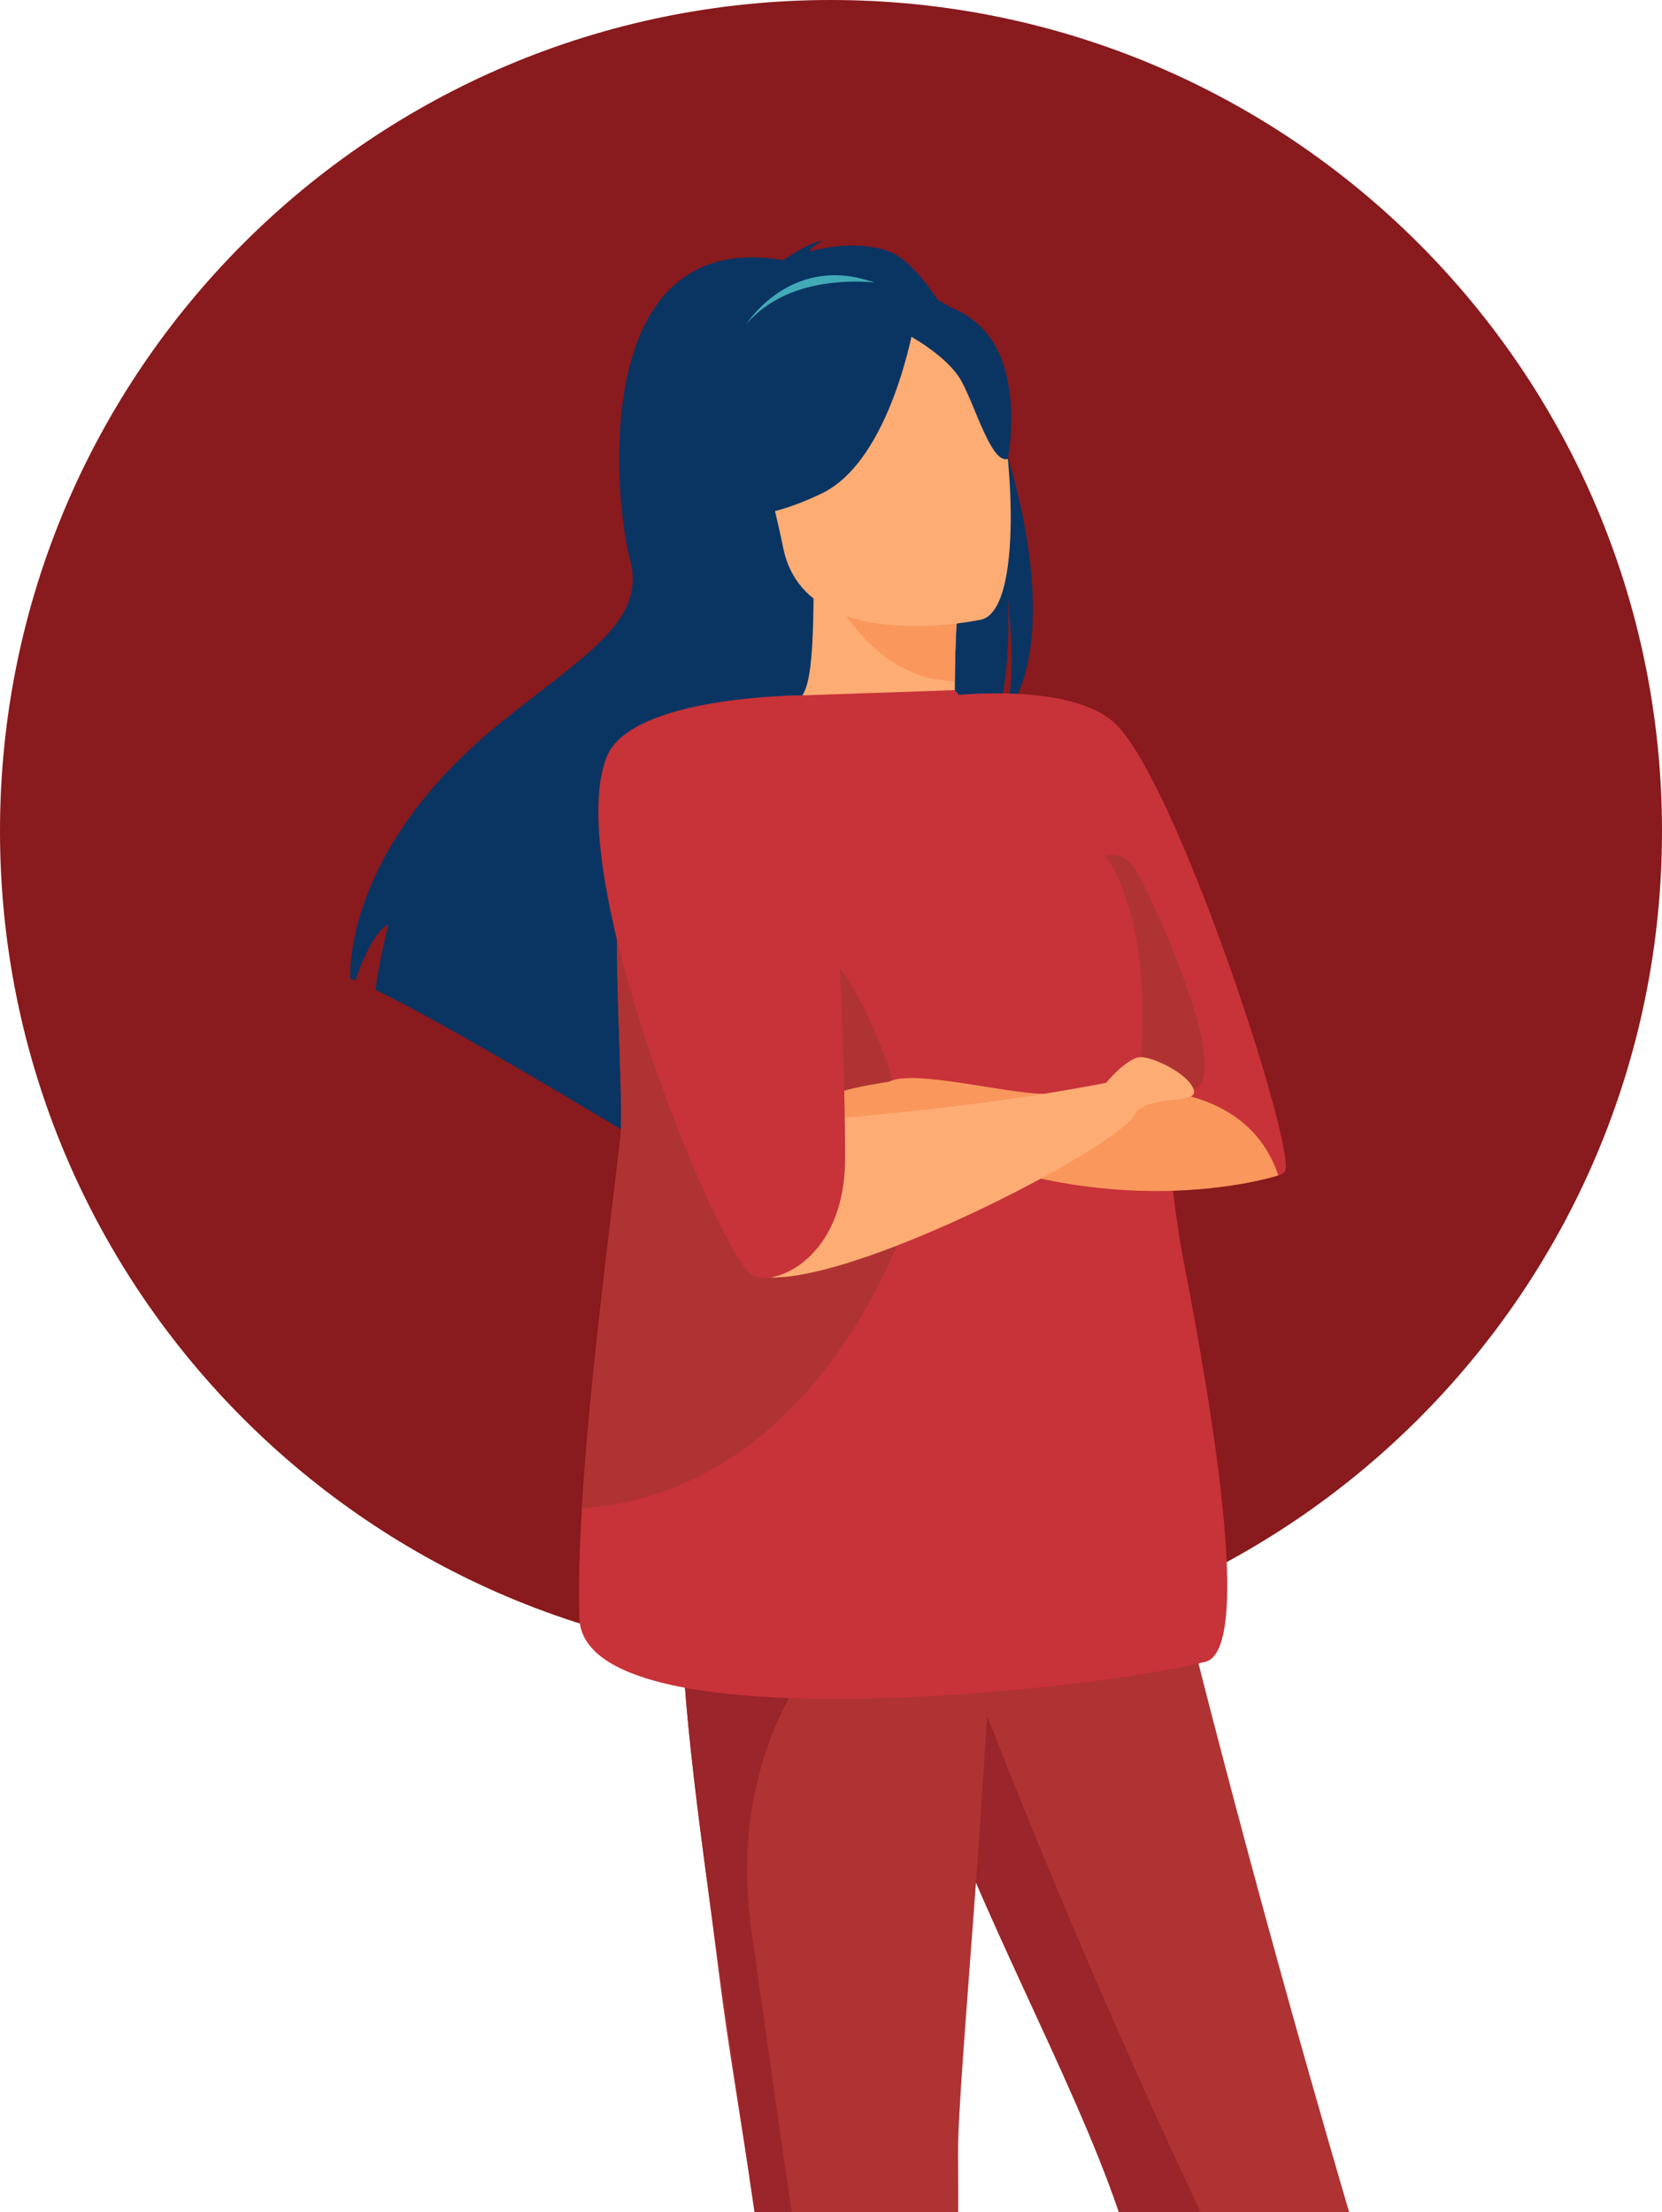
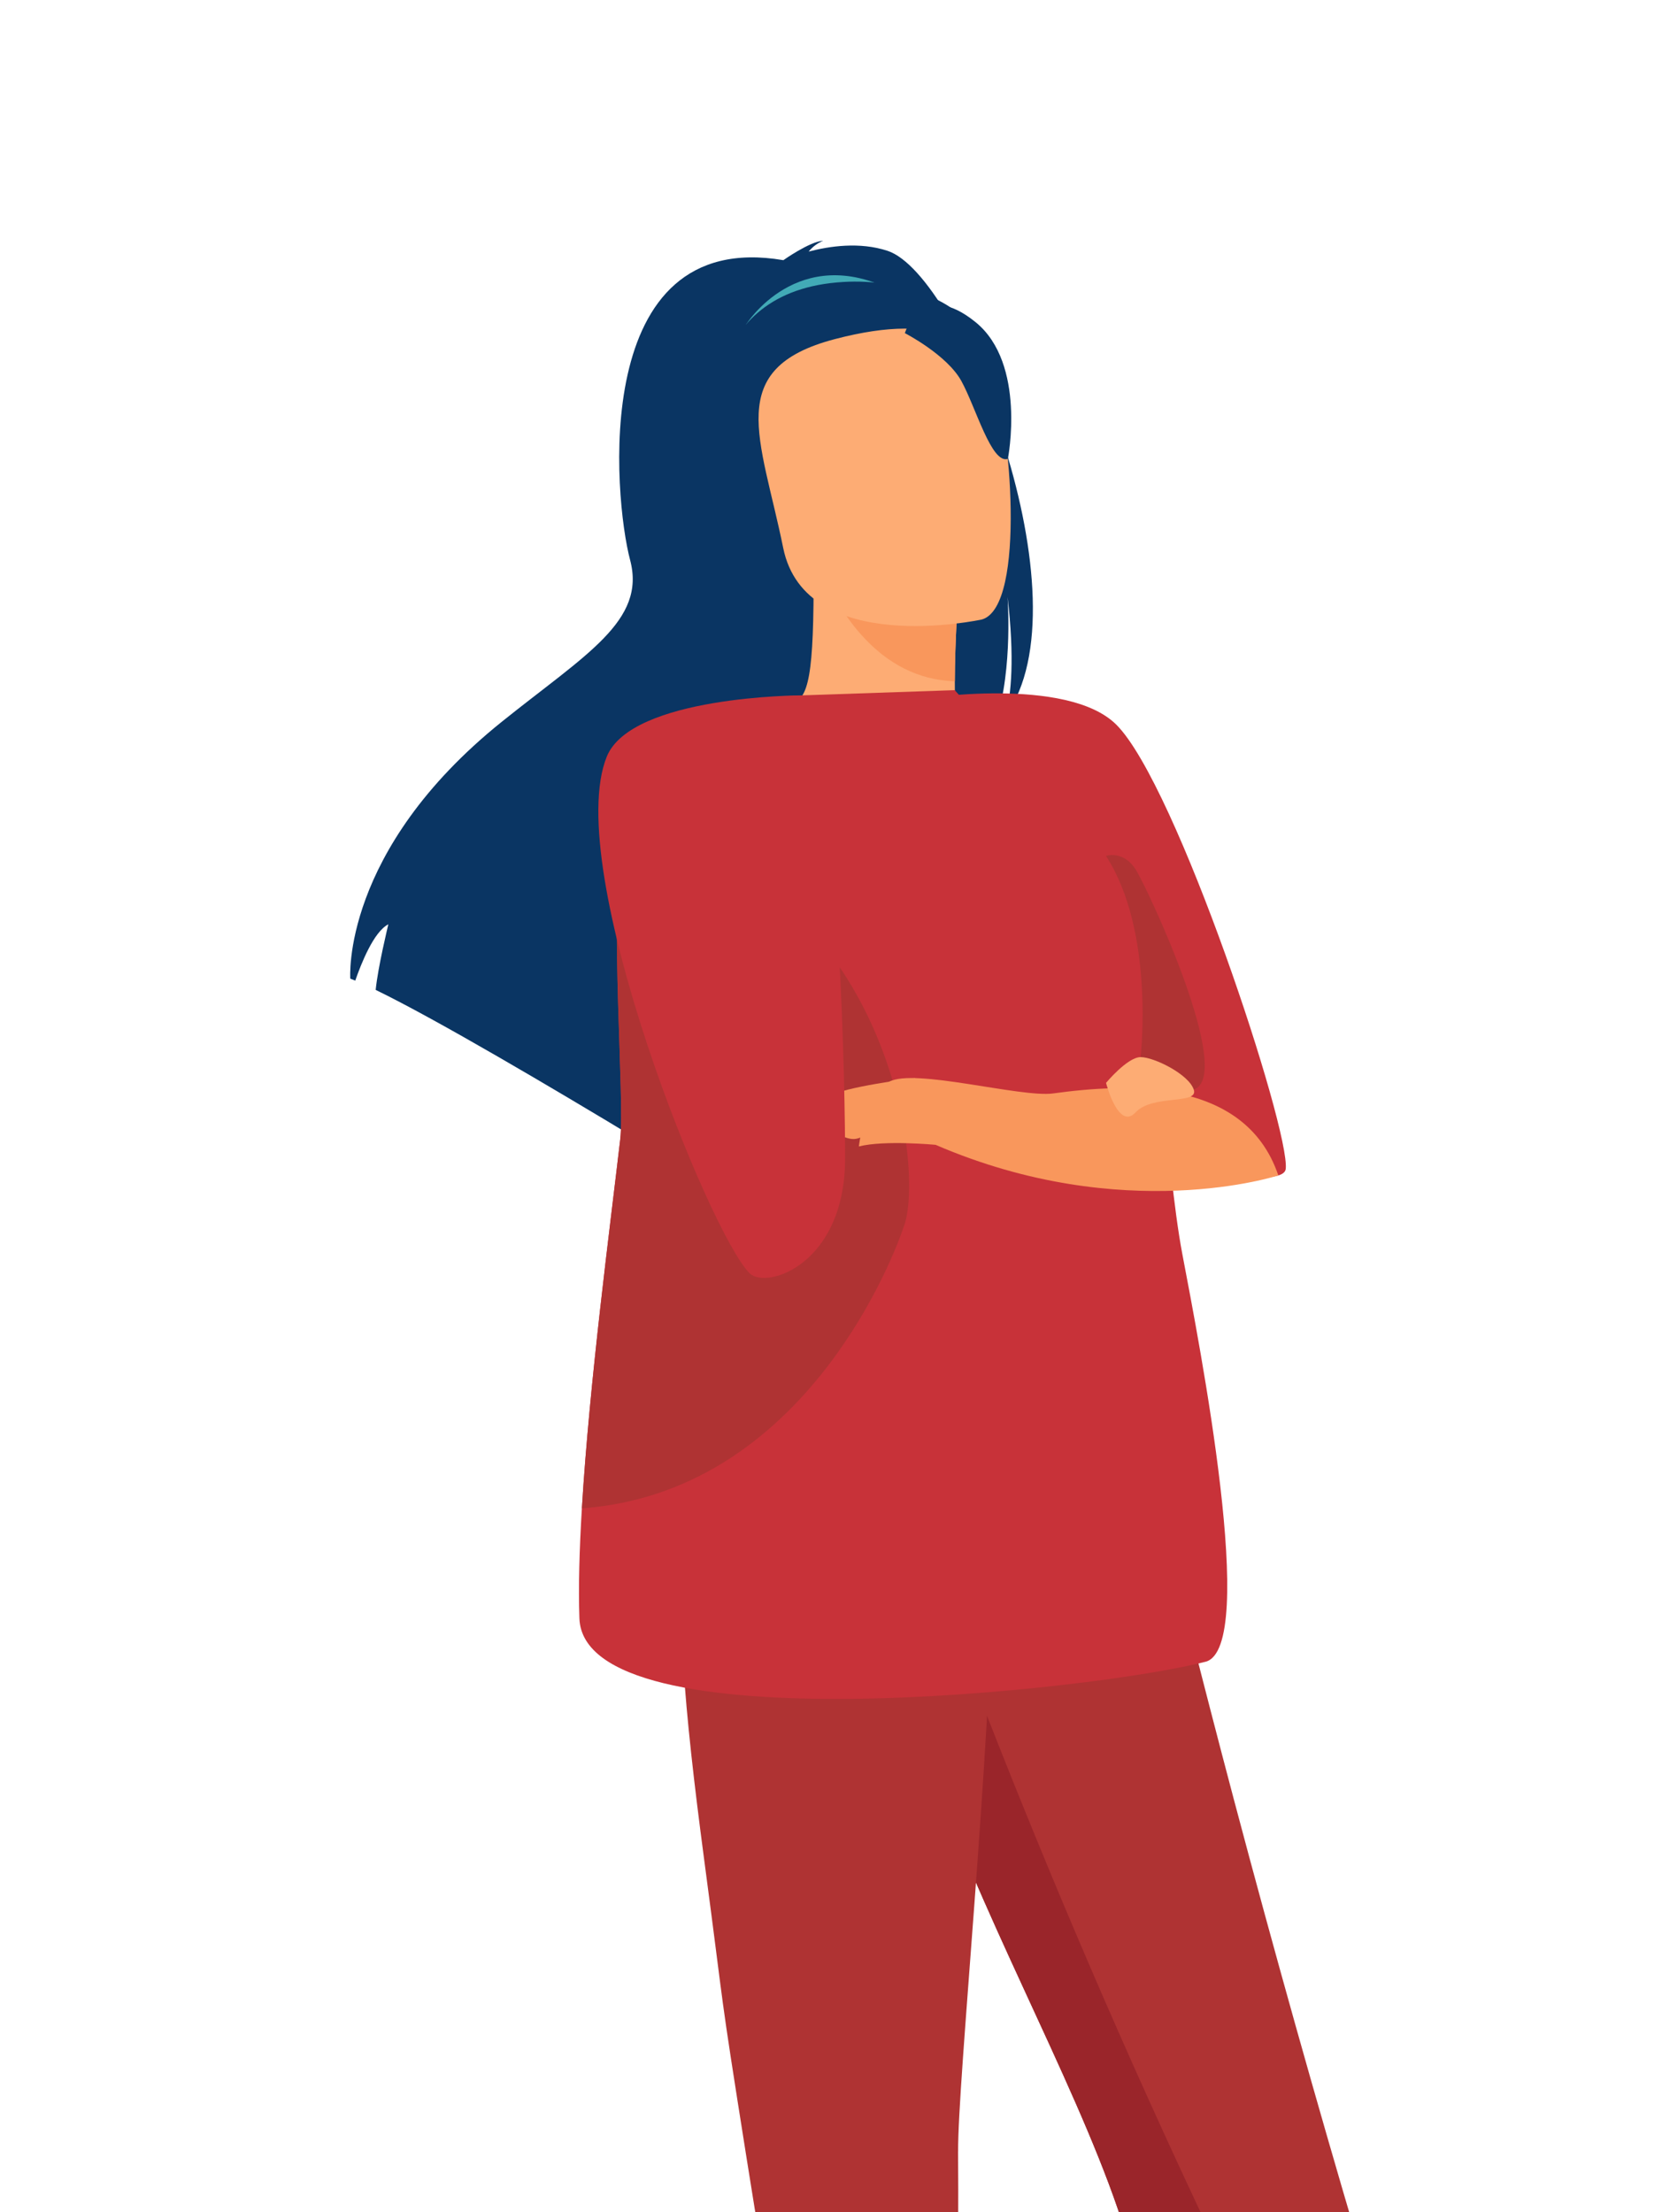
<svg xmlns="http://www.w3.org/2000/svg" id="Layer_1" data-name="Layer 1" viewBox="0 0 450.84 600.0">
  <defs>
    <style>
      .cls-1 {
        fill: #891a1d;
      }

      .cls-2 {
        fill: #9a252a;
      }

      .cls-3 {
        fill: #fdac74;
      }

      .cls-4 {
        fill: none;
      }

      .cls-5 {
        fill: #0a3563;
      }

      .cls-6 {
        fill: #c83239;
      }

      .cls-7 {
        fill: #f9975c;
      }

      .cls-8 {
        fill: #af3333;
      }

      .cls-9 {
        fill: #42aab6;
      }

      .cls-10 {
        clip-path: url(#clippath);
      }
    </style>
    <clipPath id="clippath">
-       <rect class="cls-4" x="0" y="0" width="450.84" height="450.84" />
-     </clipPath>
+       </clipPath>
  </defs>
  <g id="Group_86" data-name="Group 86">
    <g id="Group_85" data-name="Group 85">
      <g class="cls-10">
        <g id="Group_84" data-name="Group 84">
          <path id="Path_288" data-name="Path 288" class="cls-1" d="M0,225.42C0,349.91,100.92,450.84,225.42,450.84s225.42-100.92,225.42-225.42S349.91,0,225.42,0,0,100.92,0,225.42" />
        </g>
      </g>
    </g>
  </g>
  <g id="Group_481" data-name="Group 481">
    <path id="Path_289" data-name="Path 289" class="cls-5" d="M240.75,68.03c-7.56-2.49-15.77-1.27-21.39.21,1.04-1.29,2.39-2.3,3.93-2.94-3.63.19-10.79,5.27-10.79,5.27-52.84-9.01-45.99,64.74-41.58,81.3,4.41,16.56-11.99,25.57-34.84,43.93-43.59,35.03-41.06,69.65-41.06,69.65.42.15.87.32,1.35.53,1.59-4.58,5.01-13.26,8.97-15.27-.08.4-2.82,11.58-3.43,17.79,16.56,8.03,48.3,26.82,70.48,40.2-.76-3.34-1.58-8.13-.87-10.89l5.12,13.46c11.87,7.19,20.09,12.28,20.09,12.28-3.97-13.3,44.15-97.43,72.46-125.43,5.59-13.3,4.24-34.52,4.13-36.19,1.93,16.66.98,26.41-.48,32.08,22.5-31-12.05-119.39-32.09-125.98" />
    <path id="Path_290" data-name="Path 290" class="cls-3" d="M261.65,203.7c.17.07-16.07,8.51-28.28,5.17-11.49-3.13-18.99-18.03-18.83-18.06,4.86-.97,6.27-7.65,6.16-36.38l2.2.43,36.98,7.32s-.84,11.64-.87,22.6c-.03,9.2.53,17.94,2.64,18.92" />
    <path id="Path_291" data-name="Path 291" class="cls-9" d="M202.34,88.08s14.05-22.64,40.14-9.11c0,0-13.52.38-40.14,9.11" />
    <path id="Path_292" data-name="Path 292" class="cls-7" d="M259.88,162.18s-.84,11.64-.87,22.6c-20.69-.58-31.63-19.46-36.11-29.93l36.98,7.33Z" />
    <path id="Path_293" data-name="Path 293" class="cls-5" d="M215.29,156.16s-14.02-14.65-19.46-28.5c-3.89-9.89-6.33-48.95,32.97-51.18,7.91-.48,15.82.82,23.16,3.8,9.42,3.93,23.83,13.61,17.13,49.47l-1.22,11.91-52.58,14.5Z" />
    <path id="Path_294" data-name="Path 294" class="cls-8" d="M404.67,724.85h-19.6l-12.89-2.12-.29-.06c-1.71-.4-3.01-.73-3.49-.86l-.21-.05s-40.54-45.13-63.28-117.48c-.53-1.69-1.09-3.39-1.68-5.11-12.45-36.29-38.25-81.83-51.84-123.07-2.16-6.56-4.11-12.76-5.85-18.59-.56-1.87-1.1-3.71-1.62-5.52-10.02-34.81-12.92-57.67-15.59-82.09l81.74,20.8c7.72,32.04,15.92,64.47,24.61,97.3,21.87,82.47,45.38,161.45,69.99,236.86" />
    <path id="Path_295" data-name="Path 295" class="cls-3" d="M266.35,168.03s-47.83,10.47-53.9-19.42c-6.07-29.89-16.31-48.67,13.97-56.62,30.29-7.95,38.55,2.25,43,11.74,4.45,9.48,9.21,60.81-3.08,64.3" />
-     <path id="Path_296" data-name="Path 296" class="cls-5" d="M248.14,86.85s-6.07,37.72-25.19,46.97c-19.12,9.25-28.96,5.61-28.96,5.61,0,0,12.99-15.41,11.88-37.51,0,0,29-29.78,42.27-15.08" />
    <path id="Path_297" data-name="Path 297" class="cls-5" d="M245.46,90.36s11.39,5.85,15.32,12.98c3.93,7.13,8.16,22.59,12.62,21.13,0,0,5.09-25.83-8.75-37.08-14.68-11.92-19.19,2.96-19.19,2.96" />
    <path id="Path_298" data-name="Path 298" class="cls-2" d="M389.25,724.85h-18.89c-32.15-41.42-52.64-82.2-65.46-120.58-.83-2.47-.69-2.23-1.68-5.11-12.45-36.29-38.25-81.83-51.84-123.07-2.16-6.56-4.11-12.76-5.85-18.59-.56-1.87-1.1-3.71-1.62-5.52l14.45-10.97c16.43,43.47,35.25,89.12,56.84,136.43,24.25,53.12,49.22,102.28,74.04,147.42" />
    <path id="Path_299" data-name="Path 299" class="cls-8" d="M259.89,583.6c.07,9.76.24,34.7-1.12,68.94-1.22,30.68-3.2,55.77-4.69,72.31h-27.33c-11.19-59.74-19.08-107.09-24.29-139.87-7.73-48.73-5.43-35.28-11.48-80.84-2.7-20.37-4.69-37.83-5.64-52.87-.12-2.05-.24-4.04-.33-5.99-.12-2.58-.21-5.09-.26-7.51-.05-2.45-.06-4.83-.04-7.14l.35-.03,20.31-1.98,64.17-6.26c-1.07,56.36-9.78,142.55-9.64,161.25" />
-     <path id="Path_300" data-name="Path 300" class="cls-2" d="M240.49,723.89c-5.13.3-10.23-.99-14.6-3.68-10.51-53.23-17.99-97.27-23.43-135.23-4.46-31.14-8.43-57.85-11.48-80.83-2.7-20.37-4.69-37.83-5.64-52.87-.11-7.42-.19-14.52-.28-20.68-.09-6.24-.19-11.53-.36-15.21l20.67,13.23,21.75,13.91s-30.85,28.07-23.27,81.13c7.58,53.06,26.1,192.72,36.65,200.24" />
    <path id="Path_301" data-name="Path 301" class="cls-6" d="M249.57,189.57s39.86-6.33,53.24,6.98c16.4,16.31,47.19,109.84,45.96,120.52-.47,4.07-16.65,2.18-22.2-3.64-27.65-28.99-67.29-102.17-77.01-123.87" />
    <path id="Path_302" data-name="Path 302" class="cls-6" d="M327,450.73c-29.76,7.73-168.63,23-169.83-11.78-.3-8.49,0-18.73.67-29.82,2.07-34.36,7.71-76.82,10.41-100.18,1.24-10.71-2.88-58.67.28-84.8.35-3.38.99-6.72,1.92-9.99,6-19.72,32.95-25.07,46.79-25.54l41.75-1.42s43.11,48.16,49.11,62.96c6,14.8,7.96,65.44,12.62,89.97,4.66,24.53,20.75,106.85,6.28,110.61" />
    <path id="Path_303" data-name="Path 303" class="cls-8" d="M244.99,333.18s-23.21,71.28-87.14,75.94c2.07-34.36,7.71-76.82,10.41-100.18,1.24-10.71-2.88-58.67.28-84.8.83.18,1.59.64,2.45.81,70.4,13.6,80.39,93.37,73.99,108.23" />
    <path id="Path_304" data-name="Path 304" class="cls-7" d="M346.76,318.82s-41.91,13.74-92.97-8.3c0,0-13.91-1.32-20.81.44,0,0,1.48-13.79,8.23-17.55,6.75-3.76,35.77,4.36,44.46,3.17,18.97-2.61,52.01-4.65,61.09,22.23" />
    <path id="Path_305" data-name="Path 305" class="cls-8" d="M309.41,286.73s3.93-34.06-9.4-54.58c0,0,4.71-1.6,8.08,3.73s26.91,55.92,15.71,59.65-14.4-8.8-14.4-8.8" />
    <path id="Path_306" data-name="Path 306" class="cls-7" d="M248.23,292.42c-.6,0-19.79,2.51-23.19,4.91-3.4,2.4-.4,10.8,6,11.6,6.4.8,17.19-16.5,17.19-16.5" />
-     <path id="Path_307" data-name="Path 307" class="cls-3" d="M195.77,305.32s54.66-2,104.25-11.6c0,0,9.06.08,8,8-1.06,7.92-85.94,52.22-104.6,43.69l-7.65-40.09Z" />
    <path id="Path_308" data-name="Path 308" class="cls-3" d="M300.02,293.73s5.8-7,9.4-7,12.99,4.6,14.4,8.8c1.41,4.2-11.12,1.2-15.79,6.2s-8-8-8-8" />
    <path id="Path_309" data-name="Path 309" class="cls-6" d="M217.25,188.61s-45.94.11-52.65,16.61c-12.26,30.12,28.16,130.07,38.82,140.2,4.59,4.36,25.83-2.51,25.83-31.3,0-14.93-1.07-102.15-11.99-125.51" />
  </g>
</svg>